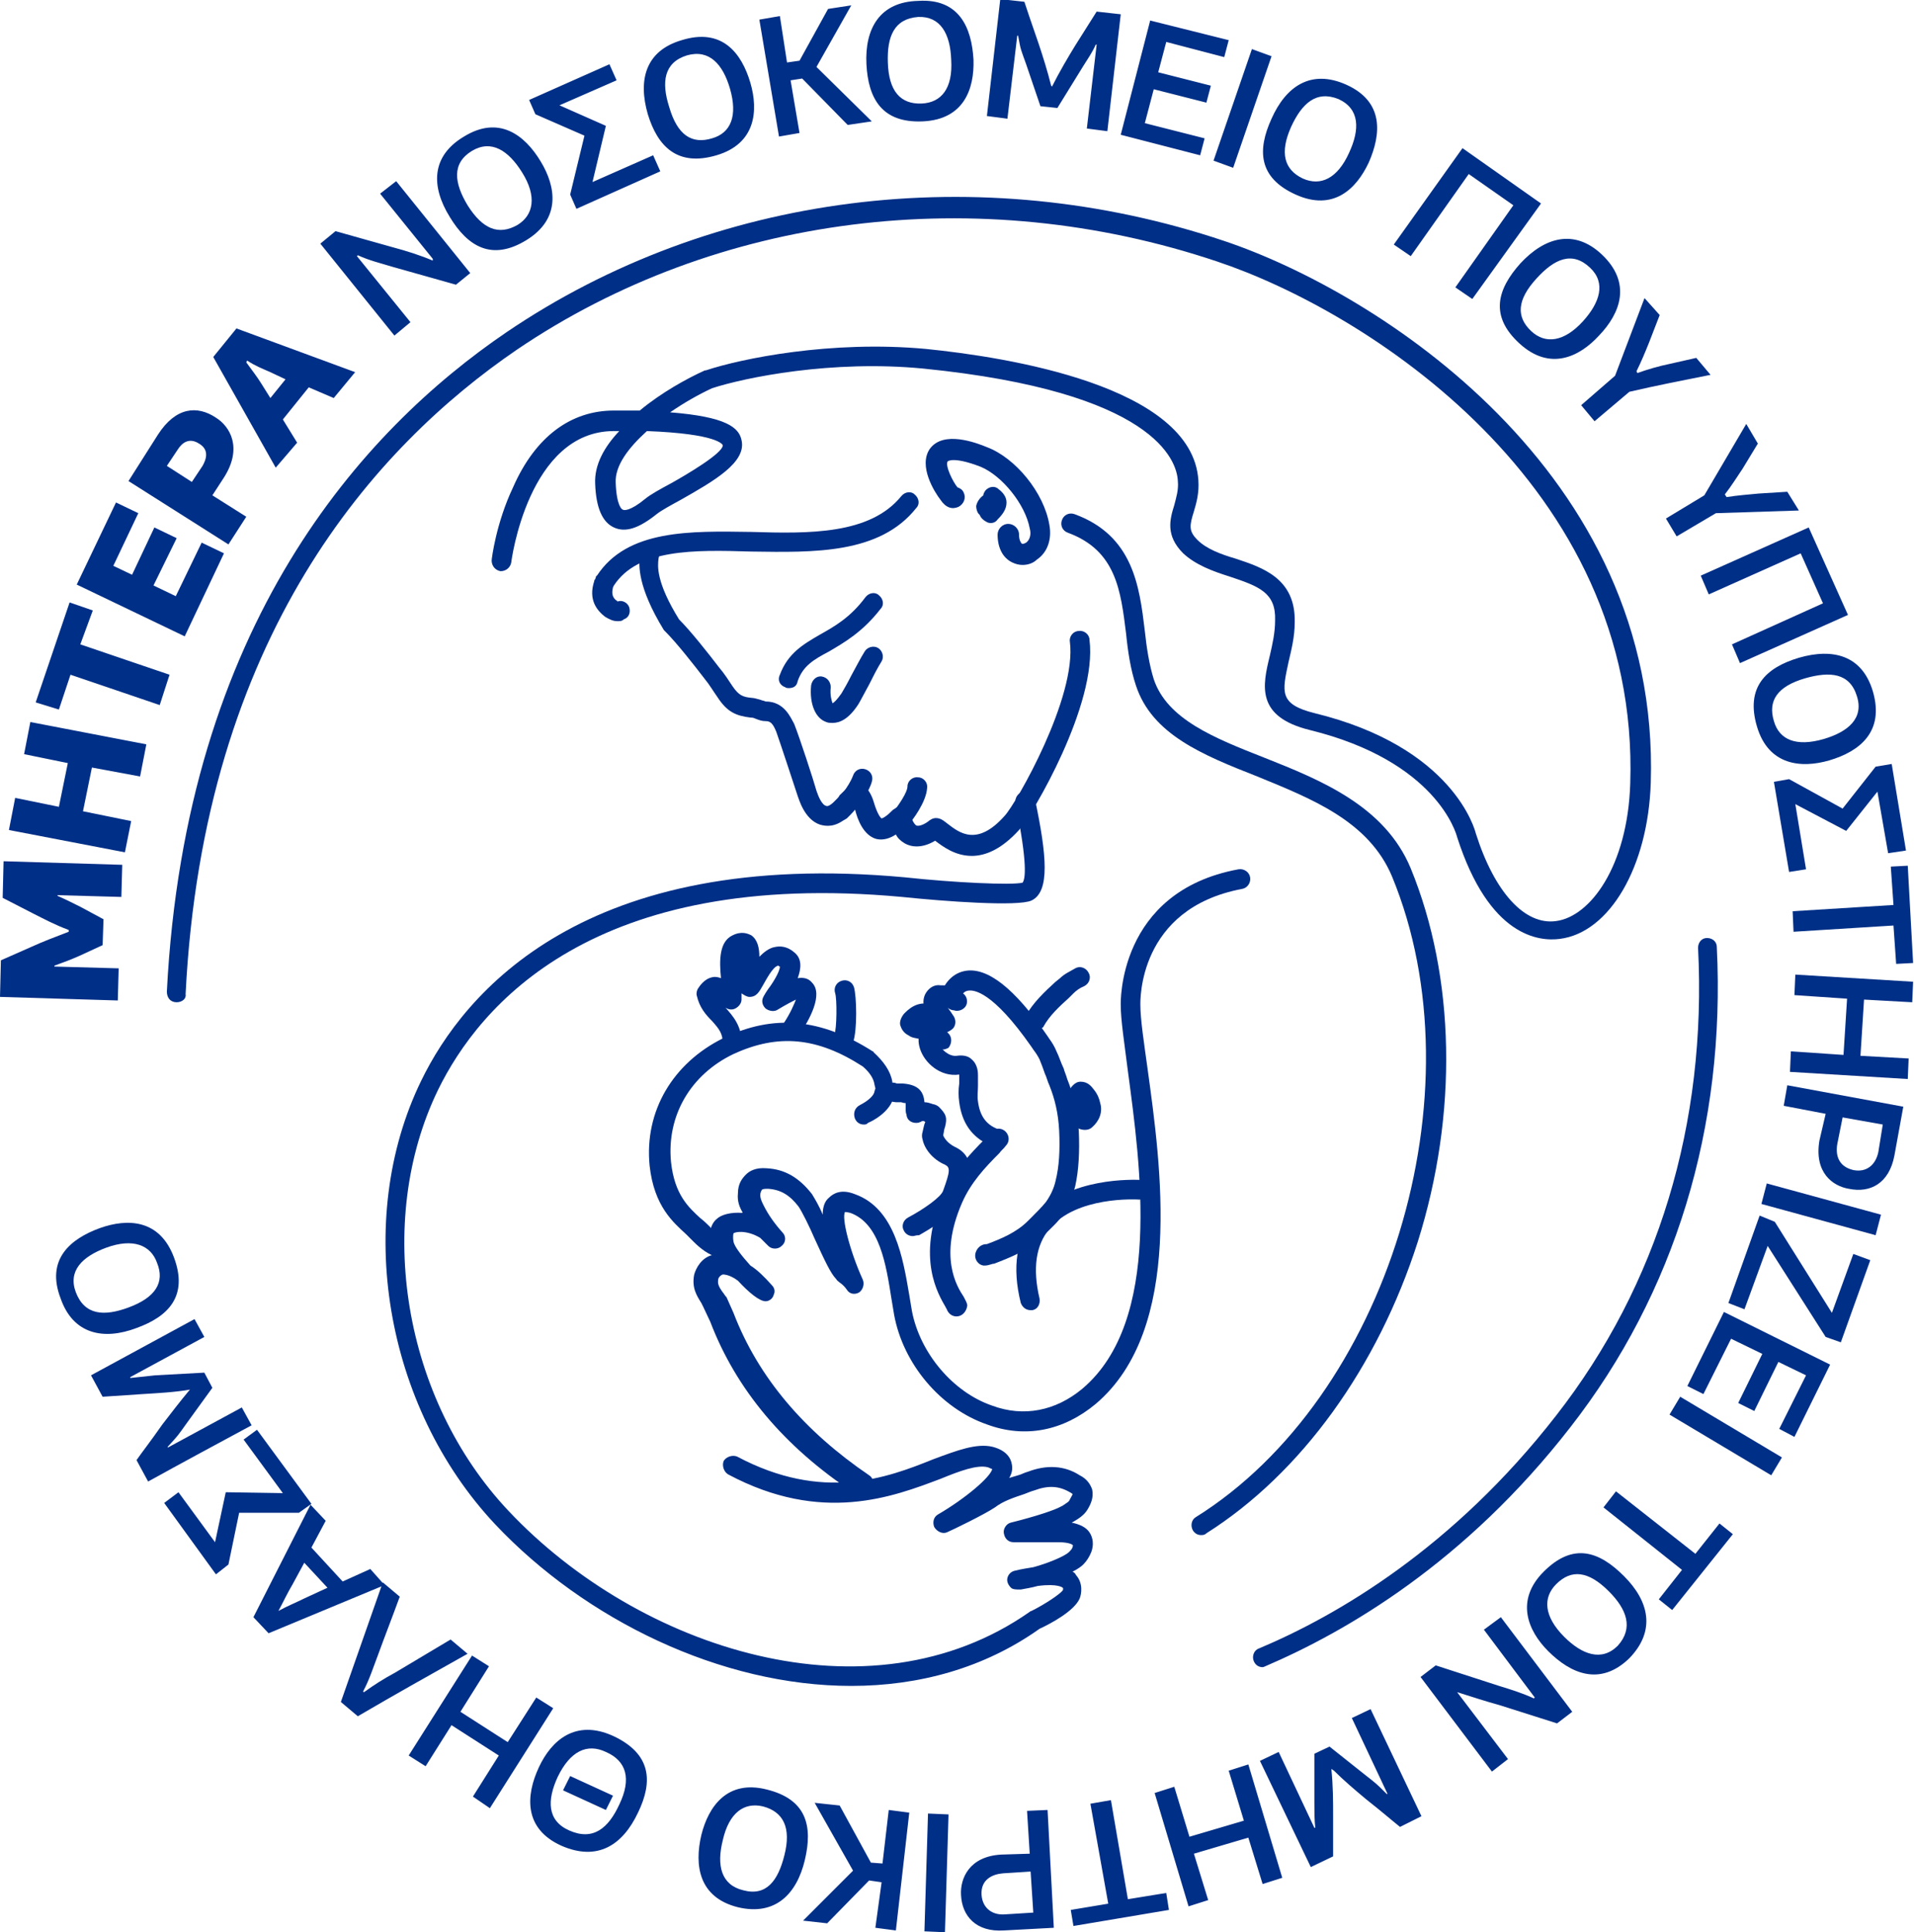
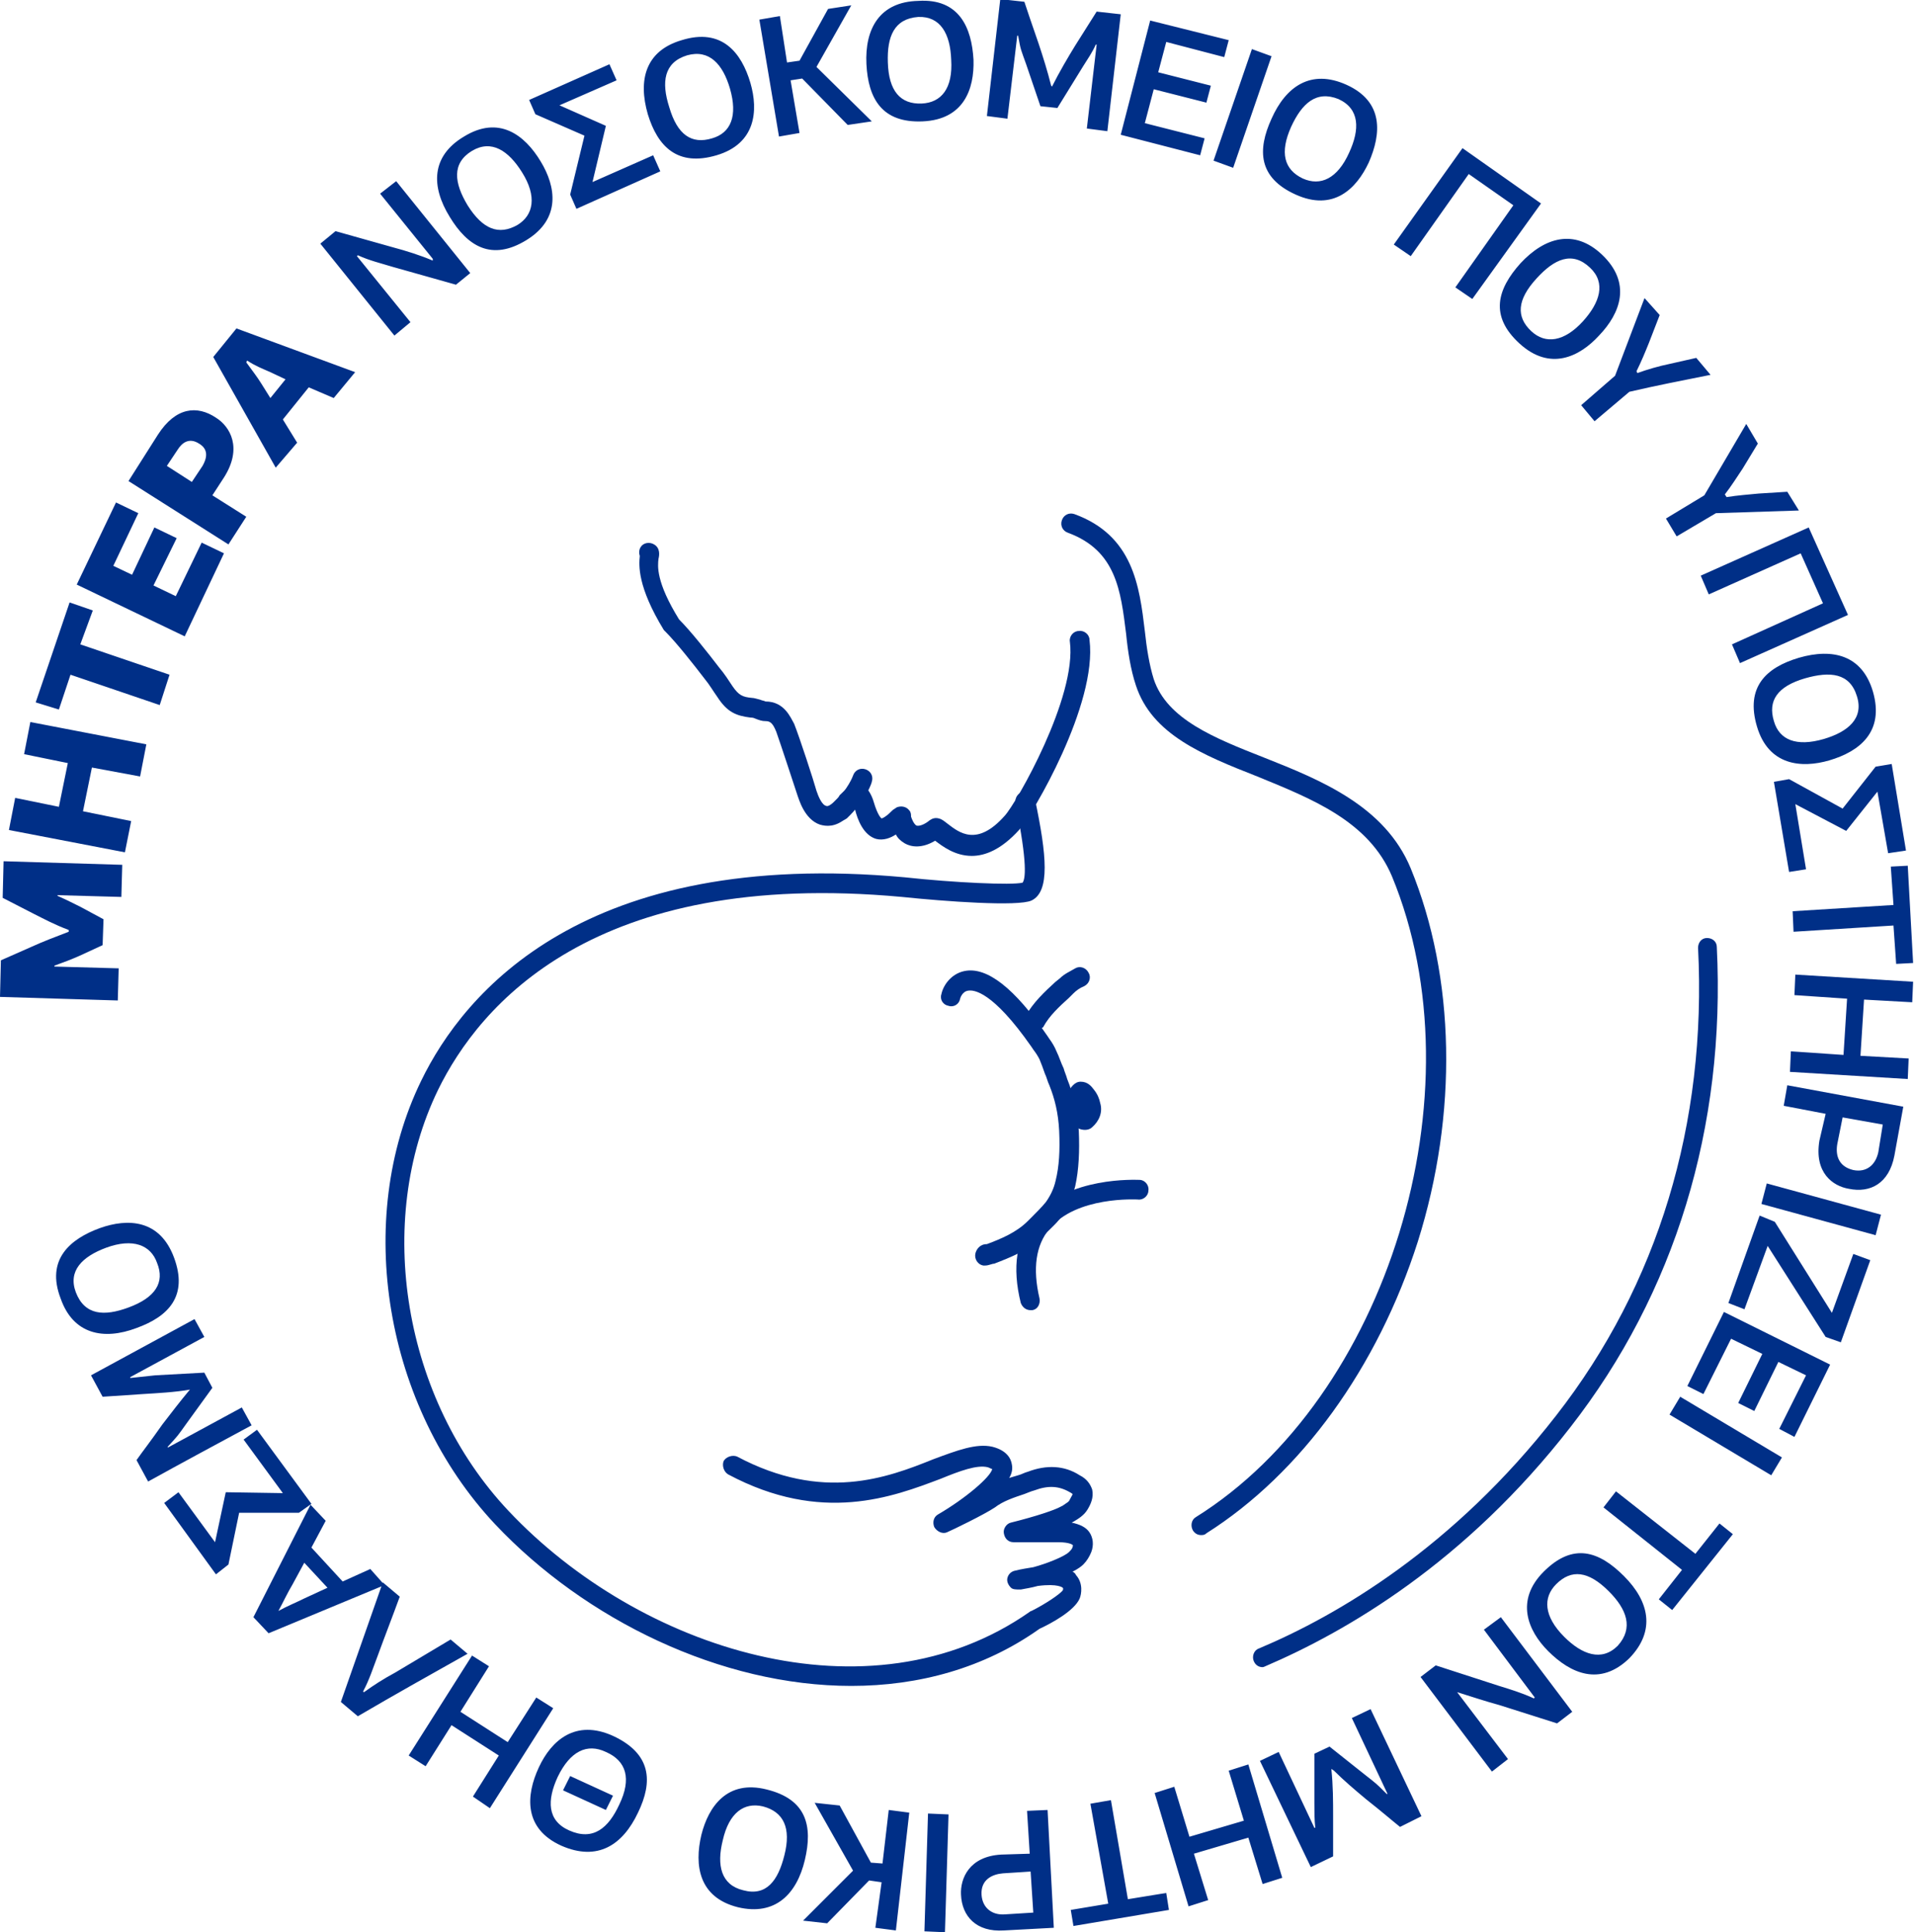
<svg xmlns="http://www.w3.org/2000/svg" width="214.5" height="216.5" viewBox="0 0 214.5 216.5">
  <path fill="#002F87" d="M110.4 141.8h-.2c-.6-.1-1-.7-.9-1.3.1-.5.5-1.1 1.3-1.1 1.6-.6 3.3-1.3 4.6-2.6l.4-.4c.6-.6 1.1-1.1 1.6-1.7.5-.7.9-1.5 1.1-2.4.4-1.6.5-3.4.4-5.6-.1-2-.5-3.6-1.1-5.1-.2-.4-.3-.9-.5-1.3-.2-.6-.4-1.1-.6-1.6-.2-.4-.4-.7-.7-1.1l-.2-.3c-4.4-6.3-6.5-6.4-7.1-6.3-.7.1-.9.9-.9.9-.1.6-.7 1-1.3.8-.6-.1-1-.7-.8-1.3.2-1 1.1-2.3 2.6-2.6 2.5-.5 5.6 1.9 9.3 7.3l.2.3c.3.4.6.9.8 1.4.3.6.5 1.3.8 1.9.1.4.3.8.4 1.2.7 1.7 1.1 3.6 1.3 5.8.1 2.3 0 4.4-.4 6.2-.3 1.2-.8 2.2-1.4 3.2-.5.8-1.2 1.4-1.8 2l-.4.4c-1.6 1.6-3.7 2.4-5.5 3.1h-.1c-.4.1-.6.2-.9.2z" />
-   <path fill="#002F87" d="M111.4 128.4c-.2 0-.3 0-.5-.1-2-.9-3.1-2.5-3.4-4.8-.1-.7-.1-1.4 0-2.1v-1c-2.1.3-3.9-1.3-4.4-2.9-.5-1.6.3-2.3 1-2.6.6-.2 1.2 0 1.4.6.2.5 0 1-.3 1.3v.1c.2.6 1.1 1.5 2 1.4.7-.1 1.3 0 1.7.4.7.6.7 1.5.7 1.8v1.2c0 .6-.1 1.1 0 1.7.2 1.6.9 2.6 2.2 3.1.6.3.8.9.5 1.5-.1.2-.5.4-.9.4zm-6.8-12.5l.4 1-.4-1zM80.8 140.9h-.3c-1.1-.3-2-1-2.8-1.8l-.8-.8c-1.4-1.3-3.6-3.1-4.1-7.7-.6-6.1 2.6-11.5 8.3-14.3 5.6-2.7 10.9-2.2 16.7 1.5 0 0 .1 0 .1.1 1.1 1 1.9 2.1 2.1 3.3v.1s.3 0 .5.1H101.1c1.6.1 2.4.7 2.5 2.1.3 0 .7.1 1.1.3.5.3.6 1 .3 1.5s-1 .6-1.5.3c-.1 0-.2 0-.3.1-.1 0-.2.1-.3.1-.6.1-1.2-.2-1.3-.8v-.1c-.1-.2-.1-.4-.1-.7v-.6c-.1 0-.2 0-.5-.1h-.6c-.8-.1-2.1-.3-2.4-2-.1-.7-.6-1.4-1.3-2-5.1-3.3-9.5-3.7-14.5-1.4-4.8 2.3-7.5 6.9-7 12.1.4 3.7 2 5.1 3.3 6.3.4.3.8.7 1.1 1 .4.5 1 .9 1.7 1.1.6.2.9.8.7 1.4-.3.6-.7.9-1.2.9z" />
-   <path fill="#002F87" d="M105.6 117.6c-.3 0-.6-.1-.8-.3-.3-.4-.8-.6-1.3-.8-.1 0-.3-.1-.5-.1-.4-.1-.8-.1-1.2-.4-.6-.3-.8-.8-.9-1.1-.1-.3 0-.8.4-1.3.4-.4 1.5-1.6 3.2-1 .5-.2 1.2 0 1.4.5.3.5 0 1.2-.5 1.5-.1.1-.3.1-.4.2.5.3.9.6 1.3 1s.4 1.1 0 1.6c-.2.1-.4.2-.7.2zM102.3 138.5c-.4 0-.8-.2-1-.6-.3-.5-.1-1.2.5-1.5 1.7-.9 3.7-2.3 3.9-3 .8-2.2.8-2.6.2-2.9-1.4-.6-2.3-1.8-2.5-2.8-.1-.3-.1-.6 0-.9.1-.5.2-.9.3-1.1l-.1-.1c-.4-.4-.4-1.1 0-1.6.4-.4 1.1-.4 1.6 0 .8.8 1 1.2.7 2.3-.1.2-.1.5-.2.9.1.3.5.9 1.3 1.3 2.6 1.2 1.6 3.9 1 5.6-.7 1.9-4.3 3.9-5 4.3-.4 0-.5.1-.7.1zm3.1-10.8zm-1.6-1.8zM111.1 58.6c-.2 0-.3 0-.5-.1-.4-.2-.7-.5-.8-.8l-.1-.1c-.2-.2-.3-.6-.3-.9.1-.5.4-.9.8-1.2 0-.2.1-.3.2-.5.4-.5 1.1-.6 1.5-.2.4.3.9.8.9 1.5 0 .8-.5 1.4-1 1.9-.2.3-.5.4-.7.4z" />
-   <path fill="#002F87" d="M105.9 115.7c-.4 0-.7-.2-.9-.5l-.4-.6c-.3-.5-.6-.9-.9-1.4-.3-.6-.3-1.4.1-2 .4-.6 1-.9 1.6-.8h.2c.4 0 1.4 0 2 .8h.1c.6.2.8.9.6 1.4-.2.5-.9.8-1.4.6-.2 0-.5-.1-.7-.3.1.1.2.3.3.4l.4.6c.3.5.2 1.2-.3 1.5-.3.2-.5.3-.7.3zm-.7-3.1zm2.6-1zM107.2 147.5c-.5 0-.9-.3-1.1-.8 0-.1-.1-.1-.1-.2-.8-1.4-3.4-5.5-.3-12.6 1.2-2.7 3-4.6 4.7-6.3.2-.3.5-.5.7-.8.4-.4 1.1-.5 1.6 0 .4.4.5 1.1 0 1.6-.2.3-.5.5-.7.8-1.6 1.6-3.2 3.3-4.2 5.6-2.6 6-.6 9.3.2 10.5.2.4.4.7.4 1-.1.7-.6 1.2-1.2 1.2zm-1.1-1.1zM114.6 63.3c-.4 0-.8-.1-1.2-.3-1-.5-1.6-1.6-1.6-3.1 0-.6.5-1.2 1.2-1.2.6 0 1.2.5 1.2 1.2 0 .6.2.9.3 1 .1.1.3 0 .5-.1.4-.3.6-.9.4-1.6-.5-2.7-3.1-5.9-5.5-6.9-3.1-1.2-3.7-.6-3.7-.6-.3.5.6 2.3 1.1 2.9.3.1.6.3.7.6.3.6 0 1.3-.6 1.6-.7.3-1.4.1-2-.8-.7-.9-2.5-3.8-1.2-5.7 1.5-2.1 5.2-.7 6.4-.2 3.2 1.2 6.4 5.1 7 8.7.3 1.6-.2 3.1-1.4 3.9-.4.4-1 .6-1.6.6zM69.2 69.6c-.5 0-.9-.2-1.4-.5-.9-.7-1.9-1.9-1.2-4 0-.1 0-.1.1-.2l.1-.3s0-.1.1-.1c3.4-5.2 10.5-5 17.3-4.9 6.5.2 13.3.3 16.8-4 .4-.5 1.1-.6 1.5-.2.5.4.6 1.1.2 1.5-4.1 5.2-11.5 5-18.5 4.9-6.5-.2-12.7-.3-15.4 3.8l-.1.2c-.2.8 0 1.2.4 1.5 0 0 .1 0 .1.1.5-.2 1.1.1 1.3.6.2.6 0 1.2-.6 1.4-.2.2-.4.2-.7.2zM94.6 117.5c-.1 0-.2 0-.4-.1-.6-.2-.9-.8-.7-1.4.3-.8.3-4.1.1-4.7-.2-.6.1-1.2.7-1.4.6-.2 1.2.1 1.4.7.3 1 .4 4.8-.1 6.2-.1.4-.5.7-1 .7zM96.8 126c-.4 0-.8-.2-1-.7-.2-.6 0-1.2.6-1.5.6-.3 1.5-.9 1.6-1.5.1-.6.7-1 1.3-.9.6.1 1 .7.9 1.3-.3 1.9-2.6 3-2.9 3.1-.2.2-.3.2-.5.2zM82.1 118c-.7 0-1.1-.5-1.1-1.1 0-1.1-.4-1.6-1.2-2.5-.7-.7-1.4-1.5-1.7-2.8-.1-.3 0-.6.1-.8.2-.3.7-1.1 1.6-1.3.4-.1.7 0 1 .1-.2-2-.2-4.1 1.3-4.8 1-.5 1.7-.2 2.1 0 .7.5.9 1.4.9 2.4.5-.5 1.1-1 1.8-1.1.5-.1 1.3-.1 2.1.6.9.7.8 1.8.4 2.9.6-.1 1.2 0 1.6.5 1.3 1.3-.3 4.2-1.4 5.8-.3.5-1 .6-1.5.3s-.6-1-.3-1.5c.8-1.2 1.2-2.2 1.4-2.7-.4.2-1 .5-2 1.1-.4.3-1 .2-1.4-.1-.4-.4-.5-.9-.2-1.4.1-.2.3-.5.5-.8.4-.5 1.3-1.9 1.3-2.5-.1 0-.1-.1-.2-.1-.6.1-1.4 1.7-1.7 2.2-.4.7-.7 1.3-1.5 1.3-.3 0-.6-.2-.9-.4v.7c0 .4-.3.8-.7 1-.4.2-.8.1-1.1-.1.8.9 1.9 2.1 1.8 4.1.1.6-.4 1-1 1zM88.4 77.1c-.1 0-.3 0-.4-.1-.6-.2-.9-.8-.6-1.4.9-2.4 2.6-3.4 4.5-4.5 1.6-.9 3.4-1.9 5.1-4.2.4-.5 1.1-.6 1.5-.2.5.4.6 1.1.2 1.5-2 2.6-4.1 3.8-5.8 4.8-1.7.9-2.9 1.6-3.5 3.3-.1.6-.5.8-1 .8zM93.3 81c-.2 0-.5 0-.7-.1-1.2-.4-1.9-2-1.7-4.1.1-.6.6-1.1 1.2-1 .6.1 1 .6 1 1.2-.1.9.1 1.5.2 1.8.2-.1.5-.4 1-1.1.3-.5.7-1.2 1.1-2 .5-.9 1-1.9 1.5-2.7.3-.5 1-.7 1.5-.4.5.3.7 1 .4 1.5-.5.8-1 1.8-1.4 2.6-.5.9-.9 1.7-1.2 2.2-1.1 1.7-2.1 2.1-2.9 2.1zm.1-2.1zM101 92.7c-.2 0-.5-.1-.7-.2-.5-.4-.6-1.1-.2-1.5.6-.8 1.6-2.2 1.6-2.9 0-.6.6-1.1 1.2-1 .6 0 1.1.6 1 1.2-.1 1.6-1.7 3.7-2.1 4.1-.2.2-.5.3-.8.3z" />
  <path fill="#002F87" d="M108.9 95.9c-1.9 0-3.3-1.1-4.1-1.7-1.5.9-2.7.7-3.4.3-.5-.3-.8-.6-1-1-.6.4-1.4.7-2.2.5-1.4-.4-2.1-2.1-2.4-3.4l-.1.1c-.1.1-.1.2-.2.3-.2.2-.4.5-.7.7-1.2 1-2.2.9-2.9.7-1.8-.6-2.4-3-2.5-3.2-.3-.9-1.9-5.8-2.4-7.2-.4-1-.7-1.2-1.2-1.2-.4 0-.7-.1-1.2-.3-.2-.1-.4-.1-.5-.1-1.6-.2-2.6-.6-3.7-2.3-.5-.7-.9-1.4-1.4-2-1.3-1.7-3.2-4.1-4.4-5.3l-.2-.2c-3-4.9-2.8-7.3-2.7-8.3-.1-.3-.1-.7.1-1 .3-.5 1-.6 1.5-.3.7.4.6 1.2.5 1.6-.1.8-.3 2.6 2.3 6.8 1.3 1.3 3.2 3.7 4.5 5.4.6.7 1.1 1.5 1.5 2.1.7 1 1.1 1.2 2.2 1.3.2 0 .5.1.9.2.2.1.4.1.6.2 2.1 0 2.8 1.8 3.2 2.5.6 1.5 2.2 6.4 2.5 7.5.2.6.6 1.6 1.1 1.7.2.1.6-.2.8-.4l.4-.4c.1-.1.2-.2.3-.4.6-.6 1.3-1.2 1.4-1.2.5-.4 1.1-.3 1.5.2.3.4.7 1 .9 1.7.5 1.7.9 1.9.9 1.9.1 0 .5-.2 1-.7.2-.2.3-.3.5-.4.1-.1.3-.2.4-.2.4-.1.9 0 1.2.4.2.2.2.5.2.7.1.3.3.8.6 1 .3.1.9-.1 1.5-.6.3-.2.6-.3 1-.2.4.1.6.3 1 .6 1.3 1 3.3 2.6 6.4-.9 1.3-1.4 8.1-13.3 7.3-19.5-.1-.6.4-1.2 1-1.2.6-.1 1.2.4 1.2 1 .9 7.2-6.4 19.6-7.9 21.3-2 2.2-3.8 2.9-5.3 2.9zM121.6 126.6c-.5 0-1-.2-1.5-.7l-.1-.1s-.1 0-.1-.1c-.2-.1-.4-.3-.7-.6-.2-.2-.7-.9-.2-1.8.1-.2.3-.5.6-.7 0-.1.1-.2.1-.3.3-.4.7-1.1 1.4-1.1.8 0 1.2.5 1.5.9.4.5.6 1 .7 1.5.3 1-.1 2-.9 2.7-.2.2-.5.3-.8.3zm-1.6-2.7c0 .1 0 .1 0 0 0 .1 0 .1 0 0zM115.8 115.5c-.2 0-.4 0-.5-.1-.5-.3-.7-1-.4-1.5.9-1.6 2.2-2.8 3.4-3.9l.5-.4c.5-.5 1.2-.8 1.7-1.1.5-.3 1.2-.1 1.5.5.3.5.1 1.2-.5 1.5-.5.2-.9.5-1.2.8l-.5.5c-1.1 1-2.2 2-2.9 3.3-.3.2-.7.4-1.1.4zM115.5 146.8c-.5 0-.9-.3-1.1-.8-1-4-.5-7.3 1.5-9.7 3.8-4.5 11.4-4.1 11.8-4.1.6 0 1.1.6 1 1.2 0 .6-.6 1.1-1.2 1-.1 0-6.9-.4-9.9 3.3-1.5 1.8-1.9 4.4-1.1 7.8.1.6-.2 1.2-.8 1.3h-.2z" />
-   <path fill="#002F87" d="M96.2 167.4c-.2 0-.4-.1-.6-.2-7.7-5.1-13.1-11.5-16-19.1l-.8-1.7-.2-.4c-.5-.8-1.1-1.7-.8-3.2.2-.7.8-1.9 2.1-2.2h.2c-.3-.4-.4-.8-.5-1.1-.2-1.2 0-2.3.7-2.9.5-.5 1.6-.8 2.9-.7v-.1c-.3-.5-.6-1.2-.5-2.1 0-1.1.5-1.7.9-2.1.4-.4 1.1-.8 2.3-.7 2.1.1 3.7 1.1 5.1 2.9.3.5.8 1.3 1.2 2.3 0-.8.2-1.5.7-1.9.5-.5 1.4-1 2.9-.4 4.5 1.6 5.4 7.2 6.1 11.3l.3 1.8c.9 4.7 4.6 9.1 9 10.6 3.5 1.3 7.1.6 10.1-1.9 9-7.6 6.5-25.1 5.1-35.6-.4-3.2-.8-5.7-.8-7.4 0-.1-.4-12.7 13.2-15.2.6-.1 1.2.3 1.3.9.1.6-.3 1.2-.9 1.3-11.7 2.2-11.4 12.6-11.4 13 0 1.6.4 4.2.8 7.1 1.5 10.9 4.1 29.2-5.8 37.6-3.6 3-7.9 3.9-12.2 2.3-5.2-1.8-9.4-6.8-10.4-12.3l-.3-1.8c-.6-3.8-1.3-8.4-4.6-9.6-.4-.1-.6-.1-.6-.1-.4.6.5 4.3 2 7.6.2.5 0 1.1-.4 1.4-.5.3-1.1.2-1.4-.3-.2-.3-.5-.6-.8-.8-.1-.1-.3-.2-.4-.4-.6-.6-1.3-2.1-2.4-4.5-.6-1.4-1.4-3-1.8-3.6-1-1.3-2-1.9-3.4-2-.3 0-.6 0-.7.1-.1.1-.2.4-.2.6 0 .3.1.6.3 1l.1.2c.5 1 1.2 2 2.1 3 .4.4.4 1.1-.1 1.5-.4.4-1.1.4-1.5 0l-.9-.9c-1.5-.9-2.8-.7-3-.5 0 0-.1.3 0 .9.1.6 1 1.7 1.9 2.7.8.5 1.6 1.3 2.4 2.2.3.3.4.7.2 1.1-.1.4-.5.7-.9.7-.7 0-1.9-1-3.1-2.3-.8-.6-1.4-.7-1.7-.7-.3.1-.5.4-.5.5-.1.5 0 .8.5 1.5.1.1.2.3.3.4 0 0 0 .1.1.1l.8 1.8c2.8 7.3 8 13.3 15.2 18.2.5.3.6 1 .3 1.5-.8.5-1.1.6-1.5.6zm-10.6-23.6z" />
  <path fill="#002F87" d="M95.4 188.9c-14.6 0-29.8-7.4-39.9-18.1-12.4-13.2-15.9-34.1-8.3-49.7 4.8-9.9 18.3-26.1 54.2-22.8 5.5.6 12 .9 13.2.6.3-.4.6-2-.8-8.9-.1-.6.3-1.2.9-1.3.6-.1 1.2.3 1.3.9 1.3 6.2 1.7 10.3-.4 11.3-1.5.7-9.7.1-14.5-.4-34.6-3.2-47.4 12.2-52 21.6-7.2 14.8-3.9 34.7 7.9 47.2 14.6 15.5 40.4 23.9 58.4 11.3 0 0 .1-.1.2-.1 1.6-.8 3.2-1.9 3.5-2.3 0 0 .1-.2 0-.3 0 0-.5-.5-2.8-.2-.7.2-1.4.3-1.9.4h-.1c-.4 0-.8 0-1-.2-.3-.3-.5-.7-.4-1.1.1-.4.4-.7.8-.8.8-.2 1.5-.3 2.1-.4 1.5-.4 3.5-1.2 4-1.7.2-.2.4-.4.4-.6.1-.1 0-.2 0-.2s-.3-.3-1.6-.3h-5c-.6 0-1-.4-1.1-1-.1-.5.3-1.1.8-1.2 2.8-.7 4.9-1.4 5.6-1.8l.2-.1c.4-.3.7-.4.8-.7.2-.4.3-.5.3-.6 0 0-.1-.1-.3-.2-1.2-.7-2.4-.8-4-.2-.4.1-.8.3-1.1.4-1.2.4-2.4.8-3.3 1.5-1.2.8-4.7 2.5-5.4 2.8-.5.2-1.1-.1-1.4-.6-.2-.5-.1-1.1.4-1.4 3.1-1.8 5.9-4.2 6.1-5.1-.1 0-.2-.1-.5-.2-1.2-.3-3.1.4-5.3 1.3-5.3 2-13.3 5.1-23.8-.5-.5-.3-.7-1-.5-1.5.3-.5 1-.7 1.5-.5 9.6 5.1 16.8 2.4 22 .3 2.7-1 4.8-1.8 6.6-1.4 1.6.4 2.1 1.3 2.2 2 .1.5 0 1-.3 1.5.3-.1.7-.2 1-.3.4-.1.7-.3 1.1-.4 2.1-.8 4.1-.7 5.8.4.8.4 1.2 1 1.4 1.6.2.9-.2 1.7-.5 2.2-.4.7-1.1 1.1-1.6 1.4l-.2.1c.9.2 1.6.5 2 1.1.4.6.5 1.4.2 2.2-.2.5-.5 1-.9 1.4-.2.2-.6.5-1.2.8.2.1.3.2.4.4.8.9.6 2.1.4 2.6-.6 1.4-3.2 2.8-4.5 3.4-6.2 4.4-13.5 6.4-21.1 6.4zM141.5 186.8c-.4 0-.8-.2-1-.7-.2-.5 0-1.2.6-1.4 8.8-3.7 21.8-11.3 33.3-26.1 11.4-14.6 16.9-32.7 15.9-52.4 0-.6.4-1.1 1-1.1s1.1.4 1.1 1c1 20.2-4.7 38.8-16.4 53.8-11.8 15.2-25.1 22.9-34.2 26.8 0 0-.2.1-.3.1zM134.6 172c-.4 0-.7-.2-.9-.5-.3-.5-.2-1.2.3-1.5 21.5-13.4 32-47.6 22-71.8-2.6-6.2-9-8.7-15.1-11.2-6.1-2.4-11.8-4.7-13.6-10.2-.6-1.8-.9-3.8-1.1-5.8-.6-4.8-1.1-9.3-6.5-11.3-.6-.2-.9-.8-.7-1.4.2-.6.8-.9 1.4-.7 6.6 2.4 7.3 8.1 7.9 13.1.2 1.9.5 3.8 1 5.4 1.5 4.5 6.8 6.6 12.4 8.8 6.3 2.5 13.5 5.4 16.4 12.4 5 12.2 5.3 27.5.8 41.8-4.5 14.1-13.1 26-23.7 32.7-.2.2-.4.2-.6.2z" />
-   <path fill="#002F87" d="M19.8 112.3c-.7 0-1.1-.5-1.1-1.2C20.8 70 40.6 48.2 56.8 37.2c23-15.6 53-19.4 80.4-10.2 17 5.7 48.9 25.8 47.8 60.7-.3 9.4-4.6 16.8-10.2 17.5-2.3.3-7.9-.2-11.5-11.4-.1-.4-2.3-8.5-16.5-12-6.1-1.5-5.3-5-4.5-8.3.3-1.3.6-2.6.6-4 .1-3.1-1.8-3.8-5.1-4.9-1.9-.6-3.8-1.3-5.2-2.6-2-2-1.5-3.8-1-5.4.2-.8.5-1.7.4-2.7-.1-2.3-2.6-10-28.5-12.6-10.3-1-20 1-23.7 2.2-1.5.7-3.1 1.6-4.7 2.7 6.3.5 7.7 1.7 8 3.1.6 2.5-3.1 4.6-6.8 6.7-1.1.6-2.2 1.2-2.7 1.6-2 1.6-3.5 2.1-4.8 1.5-1.3-.6-2-2.2-2.1-4.9-.1-2.1 1-4.1 2.7-5.9h-.6c-9.6 0-11.5 14.6-11.5 14.7-.1.6-.6 1-1.2 1-.6-.1-1-.6-1-1.2 0-.2.5-4.2 2.4-8.2C60 48.9 64 46 68.8 46h2.9c2.4-2 5.3-3.6 7.3-4.5h.1c3.9-1.3 14-3.4 24.7-2.4 8.9.9 29.8 4.1 30.5 14.7.1 1.4-.2 2.5-.5 3.5-.5 1.6-.6 2.2.4 3.2s2.6 1.6 4.3 2.1c3 1 6.7 2.2 6.6 7.1 0 1.7-.4 3.2-.7 4.5-.7 3.3-1.1 4.7 2.9 5.7 15.6 3.8 18 13.1 18.1 13.5 2.1 6.6 5.5 10.3 9 9.8 3.8-.5 8-6.1 8.3-15.4 1.1-33.6-29.8-53-46.3-58.5-26.8-9-56.1-5.3-78.5 9.9-15.8 10.8-35.1 32-37.1 72.2.1.5-.4.9-1 .9zm52.7-64c-2.1 1.9-3.6 3.9-3.5 5.8.1 2.6.7 3 .8 3 .1.1.8.2 2.5-1.2.6-.5 1.7-1.1 3-1.8 1.6-.9 5.7-3.3 5.7-4.2 0-.1-.6-1.3-8.5-1.6z" />
  <path fill="#002F87" d="M94.1 92c-.3 0-.6-.1-.8-.3-.4-.4-.4-1.1 0-1.6 1.8-1.7 2.3-3.2 2.3-3.2.2-.6.8-.9 1.4-.7.6.2.9.8.7 1.4 0 .1-.6 2-2.8 4.1-.3.2-.6.3-.8.3z" />
  <g>
    <path fill="#002F87" d="M6.5 100.4c.9.4 1.7.8 2.5 1.2l2.6 1.4-.1 2.9-2.6 1.2c-.9.4-1.7.7-2.8 1.1v.1l7.2.2-.1 3.6-13.2-.4.1-4.1 3.4-1.5c1.3-.6 2.9-1.2 4.2-1.7v-.2c-1.6-.6-2.7-1.2-3.9-1.8l-3.5-1.8.1-4.1 13.3.4-.1 3.6-7.2-.2.1.1zM10.3 86l-1 4.9 5.4 1.1-.7 3.5L1 93l.7-3.6 4.9 1 1-4.9-4.9-1 .7-3.6 13 2.5-.7 3.6-5.4-1zM19 75.6L17.9 79l-10-3.4-1.3 3.9-2.6-.8 3.8-11.2 2.6.9L9 72.2l10 3.4zM8.6 65.5l4.4-9.2 2.5 1.2-2.8 5.9 2.1 1 2.5-5.3 2.5 1.2-2.6 5.3 2.5 1.2 2.9-6 2.5 1.2-4.4 9.3-12.1-5.8zM23.8 55.5l3.8 2.4-2 3.1-11.2-7.1 3.3-5.2c2-3.1 4.4-3.3 6.5-1.9 1.6 1 3 3.4.9 6.7l-1.3 2zm-5.1-3.3l2.8 1.8 1.2-1.8c.4-.7.8-1.8-.4-2.5-1.1-.7-1.9-.1-2.4.7l-1.2 1.8zM34.6 43.4L31.7 47l1.6 2.6-2.4 2.8-7-12.4 2.6-3.2 13.3 4.9-2.4 2.9-2.8-1.2zm-7-2.8c.8 1.1 1.2 1.6 1.7 2.4l1 1.6 1.7-2.1-1.7-.8c-.9-.4-1.7-.7-2.6-1.3l-.1.2zM48.5 29l-5.9-7.3 1.8-1.4 8.3 10.3-1.6 1.3-7.1-2c-1.3-.4-2.6-.7-3.9-1.3l-.1.1 6 7.4-1.8 1.5-8.3-10.3 1.7-1.4 6.4 1.8c1.5.4 3.1.9 4.5 1.5V29zM60.6 18.1c1.7 2.8 2.3 6.4-1.6 8.8-3.9 2.4-6.6.7-8.6-2.6-2.1-3.4-2.1-6.8 1.6-9 3.9-2.4 6.8-.2 8.6 2.8zM52.4 23c1.7 2.7 3.5 3.4 5.6 2.2 1.8-1.1 2.2-3.2.5-5.9-1.5-2.4-3.4-3.7-5.6-2.4-2.3 1.4-2 3.6-.5 6.1zM65.5 15.2L60 12.8l-.7-1.6 9-4 .8 1.8-6.4 2.8 5.2 2.3-1.5 6.3 6.8-3 .8 1.8-9.4 4.2-.7-1.6 1.6-6.6zM84.1 9.3c.9 3.1.6 6.8-3.8 8.1-4.4 1.3-6.6-1-7.7-4.6-1.1-3.8-.3-7.1 3.8-8.3 4.5-1.4 6.7 1.4 7.7 4.8zM75 12c.9 3.1 2.5 4.2 4.8 3.5 2.1-.6 2.9-2.5 2-5.6-.8-2.7-2.3-4.4-4.8-3.7-2.6.8-2.9 3-2 5.8zM88.2 7l1.4-.2L92.8 1l2.6-.4-3.9 6.9 6.2 6.1-2.7.4-5.1-5.2-1.3.2 1 5.9-2.3.4-2.2-13.1 2.3-.4.8 5.2zM109.1 6.7c.1 3.3-1.1 6.7-5.7 6.9-4.6.2-6.1-2.6-6.3-6.4-.2-4 1.5-7 5.8-7.1 4.6-.3 6 3 6.2 6.6zm-9.6.3c.1 3.2 1.4 4.7 3.8 4.6 2.2-.1 3.5-1.7 3.3-4.9-.1-2.9-1.2-4.9-3.7-4.8-2.7.2-3.5 2.2-3.4 5.1zM117.9 9.7c.8-1.6 1.8-3.3 2.6-4.6l2.4-3.8 2.7.3-1.5 13.1-2.3-.3 1.1-9.4h-.1c-.4.9-.9 1.6-1.4 2.4l-2.9 4.7-1.9-.2-1.6-4.7c-.6-1.7-.6-1.5-.9-3.2h-.1l-1.1 9.3-2.3-.3c.5-4.4 1-8.8 1.5-13.1l2.7.3c.4 1.2.8 2.4 1.6 4.7.5 1.5 1 3.1 1.4 4.7l.1.1zM128.9 2.3l8.8 2.2-.5 1.9-6.5-1.7-.9 3.4 5.9 1.5-.5 1.9-5.9-1.5-1 3.8 6.7 1.7-.5 1.9-8.9-2.3 3.3-12.8zM140.3 5.5l2.2.8-4.3 12.5-2.2-.8 4.3-12.5zM153.4 18.2c-1.4 3-4 5.5-8.2 3.6-4.2-1.9-4.3-5-2.7-8.5 1.6-3.6 4.4-5.6 8.4-3.8 4.2 1.9 3.9 5.5 2.5 8.7zm-8.7-4c-1.3 2.9-.8 4.8 1.3 5.8 2 .9 3.9 0 5.2-2.9 1.2-2.6 1.2-4.9-1.2-6-2.5-1-4.1.5-5.3 3.1zM169.6 23l-5-3.5-6.5 9.2-1.9-1.3 7.7-10.8 8.8 6.2-7.7 10.7-1.9-1.3 6.5-9.2zM179.2 37.6c-2.2 2.4-5.5 4-8.9.9-3.4-3.1-2.5-6.1.1-9 2.7-2.9 6-3.9 9.1-1 3.4 3.2 2.1 6.6-.3 9.1zm-7-6.4c-2.2 2.4-2.3 4.3-.6 5.9 1.6 1.5 3.7 1.2 5.8-1.1 1.9-2.1 2.6-4.3.8-6-2-1.9-4-1-6 1.2zM183.5 41.8c1.1-.4 2.5-.8 3.5-1l3.1-.7 1.6 1.9c-3 .6-6.1 1.2-9.1 1.9l-3.9 3.3-1.5-1.8 3.8-3.3 3.3-8.7 1.7 1.9-1.2 3.1c-.4 1-.9 2.2-1.4 3.2l.1.2zM193.5 55.7c1.2-.2 2.6-.3 3.6-.4l3.2-.2 1.3 2.1-9.3.3-4.4 2.6-1.2-2 4.3-2.6 4.7-8 1.3 2.2-1.7 2.8c-.6.9-1.3 2-2 2.9l.2.3zM204.3 67.6l-2.5-5.6-10.3 4.6-.9-2.1 12.1-5.4 4.4 9.8-12.1 5.4-.9-2.1 10.2-4.6zM205 85.2c-3.1.9-6.8.6-8.1-3.8-1.3-4.4 1-6.6 4.7-7.7 3.8-1.1 7.1-.3 8.3 3.8 1.3 4.5-1.5 6.7-4.9 7.7zm-2.7-9.2c-3.1.9-4.2 2.5-3.5 4.8.6 2.1 2.5 2.9 5.6 2 2.7-.8 4.5-2.3 3.7-4.8-.8-2.6-3-2.8-5.8-2zM206.5 90.6l3.7-4.7 1.8-.3 1.6 9.7-2 .3-1.2-6.9-3.5 4.4-5.7-3 1.2 7.3-1.9.3-1.7-10.1 1.7-.3 6 3.3zM201 104.4l-.1-2.3 11.3-.7-.3-4.3 1.9-.1.6 10.9-1.9.1-.3-4.3-11.2.7zM206.6 118.2l.4-6.3-5.9-.4.1-2.3 13.2.8-.1 2.3-5.4-.3-.4 6.3 5.4.3-.1 2.3-13.2-.8.1-2.3 5.9.4zM204.6 124.8l-4.7-.9.4-2.3 13 2.4-1 5.5c-.6 3.1-2.7 4.2-5.1 3.7-1.8-.3-3.9-1.8-3.3-5.4l.7-3zm6.4 1.2l-4.5-.8-.6 3c-.2 1.2.1 2.5 1.8 2.9 1.5.3 2.5-.6 2.8-2l.5-3.1zM210.8 136.1l-.6 2.3-12.8-3.5.6-2.3 12.8 3.5zM198.9 136.9l6.4 10.2 2.4-6.6 1.9.7-3.3 9.2-1.7-.6-6.5-10.2-2.6 7.1-1.8-.7 3.5-9.8 1.7.7zM205.1 152.9l-4 8.1-1.7-.9 3-6-3.1-1.5-2.7 5.5-1.8-.9 2.7-5.5-3.5-1.7-3.1 6.2-1.8-.9 4.1-8.3 11.9 5.9zM199.7 163.3l-1.2 2-11.4-6.8 1.2-2 11.4 6.8zM179.7 168.9l1.4-1.8 8.9 7 2.7-3.4 1.5 1.2-6.8 8.5-1.5-1.2 2.6-3.3-8.8-7zM173.5 185c-2.3-2.3-3.7-5.7-.5-8.9 3.3-3.3 6.2-2.3 9 .5s3.6 6.1.6 9.2c-3.3 3.2-6.6 1.7-9.1-.8zm6.8-6.7c-2.3-2.3-4.2-2.5-5.9-.8-1.5 1.5-1.4 3.6.9 5.9 2 2 4.2 2.8 6 1 1.8-2 1-4.1-1-6.1zM163.3 189.6l5.7 7.5-1.8 1.4-8-10.6 1.7-1.3 7.1 2.3c1.3.4 2.6.8 3.9 1.4l.1-.1-5.7-7.6 1.9-1.4 8 10.6-1.7 1.3-6.3-2c-1.8-.5-3.3-1-4.9-1.5zM149.2 198.2c.2 1.8.2 3.7.2 5.3v4.5l-2.5 1.2-5.7-11.9 2.1-1 4 8.5h.1c-.1-1-.1-1.8-.1-2.8v-5.5l1.7-.8 3.9 3.1c1.4 1.1 1.3 1 2.5 2.2h.1l-4-8.5 2.1-1 5.7 12-2.4 1.2c-1-.8-1.9-1.6-3.8-3.1-1.2-1-2.5-2.1-3.6-3.2l-.3-.2zM133.3 205.8l6.1-1.8-1.7-5.6 2.2-.7 3.8 12.7-2.2.7-1.6-5.2-6.1 1.8 1.6 5.2-2.2.7-3.8-12.7 2.2-.7 1.7 5.6zM122.2 202.1l2.3-.4 1.9 11.1 4.3-.7.3 1.9-10.7 1.8-.3-1.8 4.2-.7-2-11.2zM115.4 207.7l-.3-4.8 2.3-.1.7 13.2-5.6.3c-3.1.2-4.7-1.6-4.8-4-.1-1.8.9-4.3 4.5-4.5l3.2-.1zm.4 6.6l-.3-4.6-3.1.2c-1.2.1-2.5.7-2.4 2.4.1 1.5 1.2 2.3 2.6 2.2l3.2-.2zM105.9 216.5l-2.3-.1.4-13.2 2.3.1-.4 13.2zM98.8 210.9l-1.4-.2-4.7 4.8-2.7-.3 5.6-5.6-4.3-7.6 2.8.3 3.5 6.4 1.3.1.7-6 2.3.3-1.5 13.2-2.3-.3.7-5.1zM78.6 205.6c.8-3.2 2.9-6.2 7.3-5.1 4.5 1.1 5.2 4.1 4.3 7.9-.9 3.8-3.3 6.3-7.5 5.3-4.4-1.1-4.9-4.7-4.1-8.1zm9.3 2.3c.8-3.1-.1-4.9-2.4-5.5-2.1-.5-3.8.7-4.5 3.8-.7 2.8-.2 5 2.3 5.6 2.6.7 3.9-1.1 4.6-3.9zM60.4 198c1.4-3 4.1-5.4 8.3-3.5 4.3 2 4.5 5.1 2.8 8.6-1.7 3.6-4.5 5.5-8.6 3.7-4.2-1.9-4-5.6-2.5-8.8zm9 4.2c1.4-2.9.8-4.9-1.5-5.9-2.1-1-4-.1-5.4 2.8-1.2 2.6-1.2 4.9 1.3 6 2.7 1.2 4.4-.3 5.6-2.9zm-1.5.6l-4.8-2.2.8-1.6 4.8 2.2-.8 1.6zM51.6 191.8l5.3 3.4 3.2-5 1.9 1.2-7.1 11.2-1.9-1.3 2.9-4.6-5.3-3.4-2.9 4.6-1.9-1.2 7.1-11.2 1.9 1.2-3.2 5.1zM40.8 189.6c1.1-.8 2.2-1.5 3.5-2.2l6.2-3.7 1.9 1.6c-4.1 2.3-8.2 4.6-12.3 7l-1.9-1.6 4.7-13.4 1.9 1.6c-.8 2.2-1.7 4.5-2.5 6.7-.5 1.3-.9 2.6-1.6 3.9 0 .1.1.1.1.1z" />
    <path fill="#002F87" d="M34.9 173.4l3.5 3.8 3.1-1.4 1.6 1.8-13 5.4-1.7-1.8 6.4-12.6 1.7 1.8-1.6 3zm-3.7 7.1c1.1-.6 1.9-.9 2.9-1.4l2.6-1.2-2.6-2.8-1.3 2.4c-.6 1-1 1.9-1.6 3zM26.8 169.5l-1.2 5.8-1.4 1.1-5.8-8 1.6-1.2 4.1 5.6 1.2-5.6 6.4.1-4.4-6 1.5-1.1 6.1 8.3-1.4 1h-6.7zM21.3 155.7c-1.7.3-3.7.4-5.3.5l-4.5.3-1.3-2.4 11.6-6.3 1.1 2-8.3 4.5v.1c1-.1 1.8-.2 2.8-.3l5.5-.3.9 1.7-2.9 4c-1 1.4-.9 1.3-2.1 2.6v.1l8.3-4.5 1.1 2c-3.9 2.1-7.8 4.2-11.6 6.3l-1.3-2.4c.7-1 1.5-2 2.9-4 1-1.3 2-2.6 3-3.8l.1-.1zM11.2 137.6c3.1-1.1 6.7-1 8.3 3.3 1.6 4.3-.6 6.6-4.2 7.9-3.7 1.4-7.1.7-8.5-3.3-1.7-4.4 1.1-6.7 4.4-7.9zm3.2 8.9c3-1.1 4.1-2.8 3.2-5-.7-2-2.7-2.8-5.7-1.7-2.7 1-4.3 2.6-3.4 5 1 2.6 3.2 2.7 5.9 1.7z" />
  </g>
</svg>